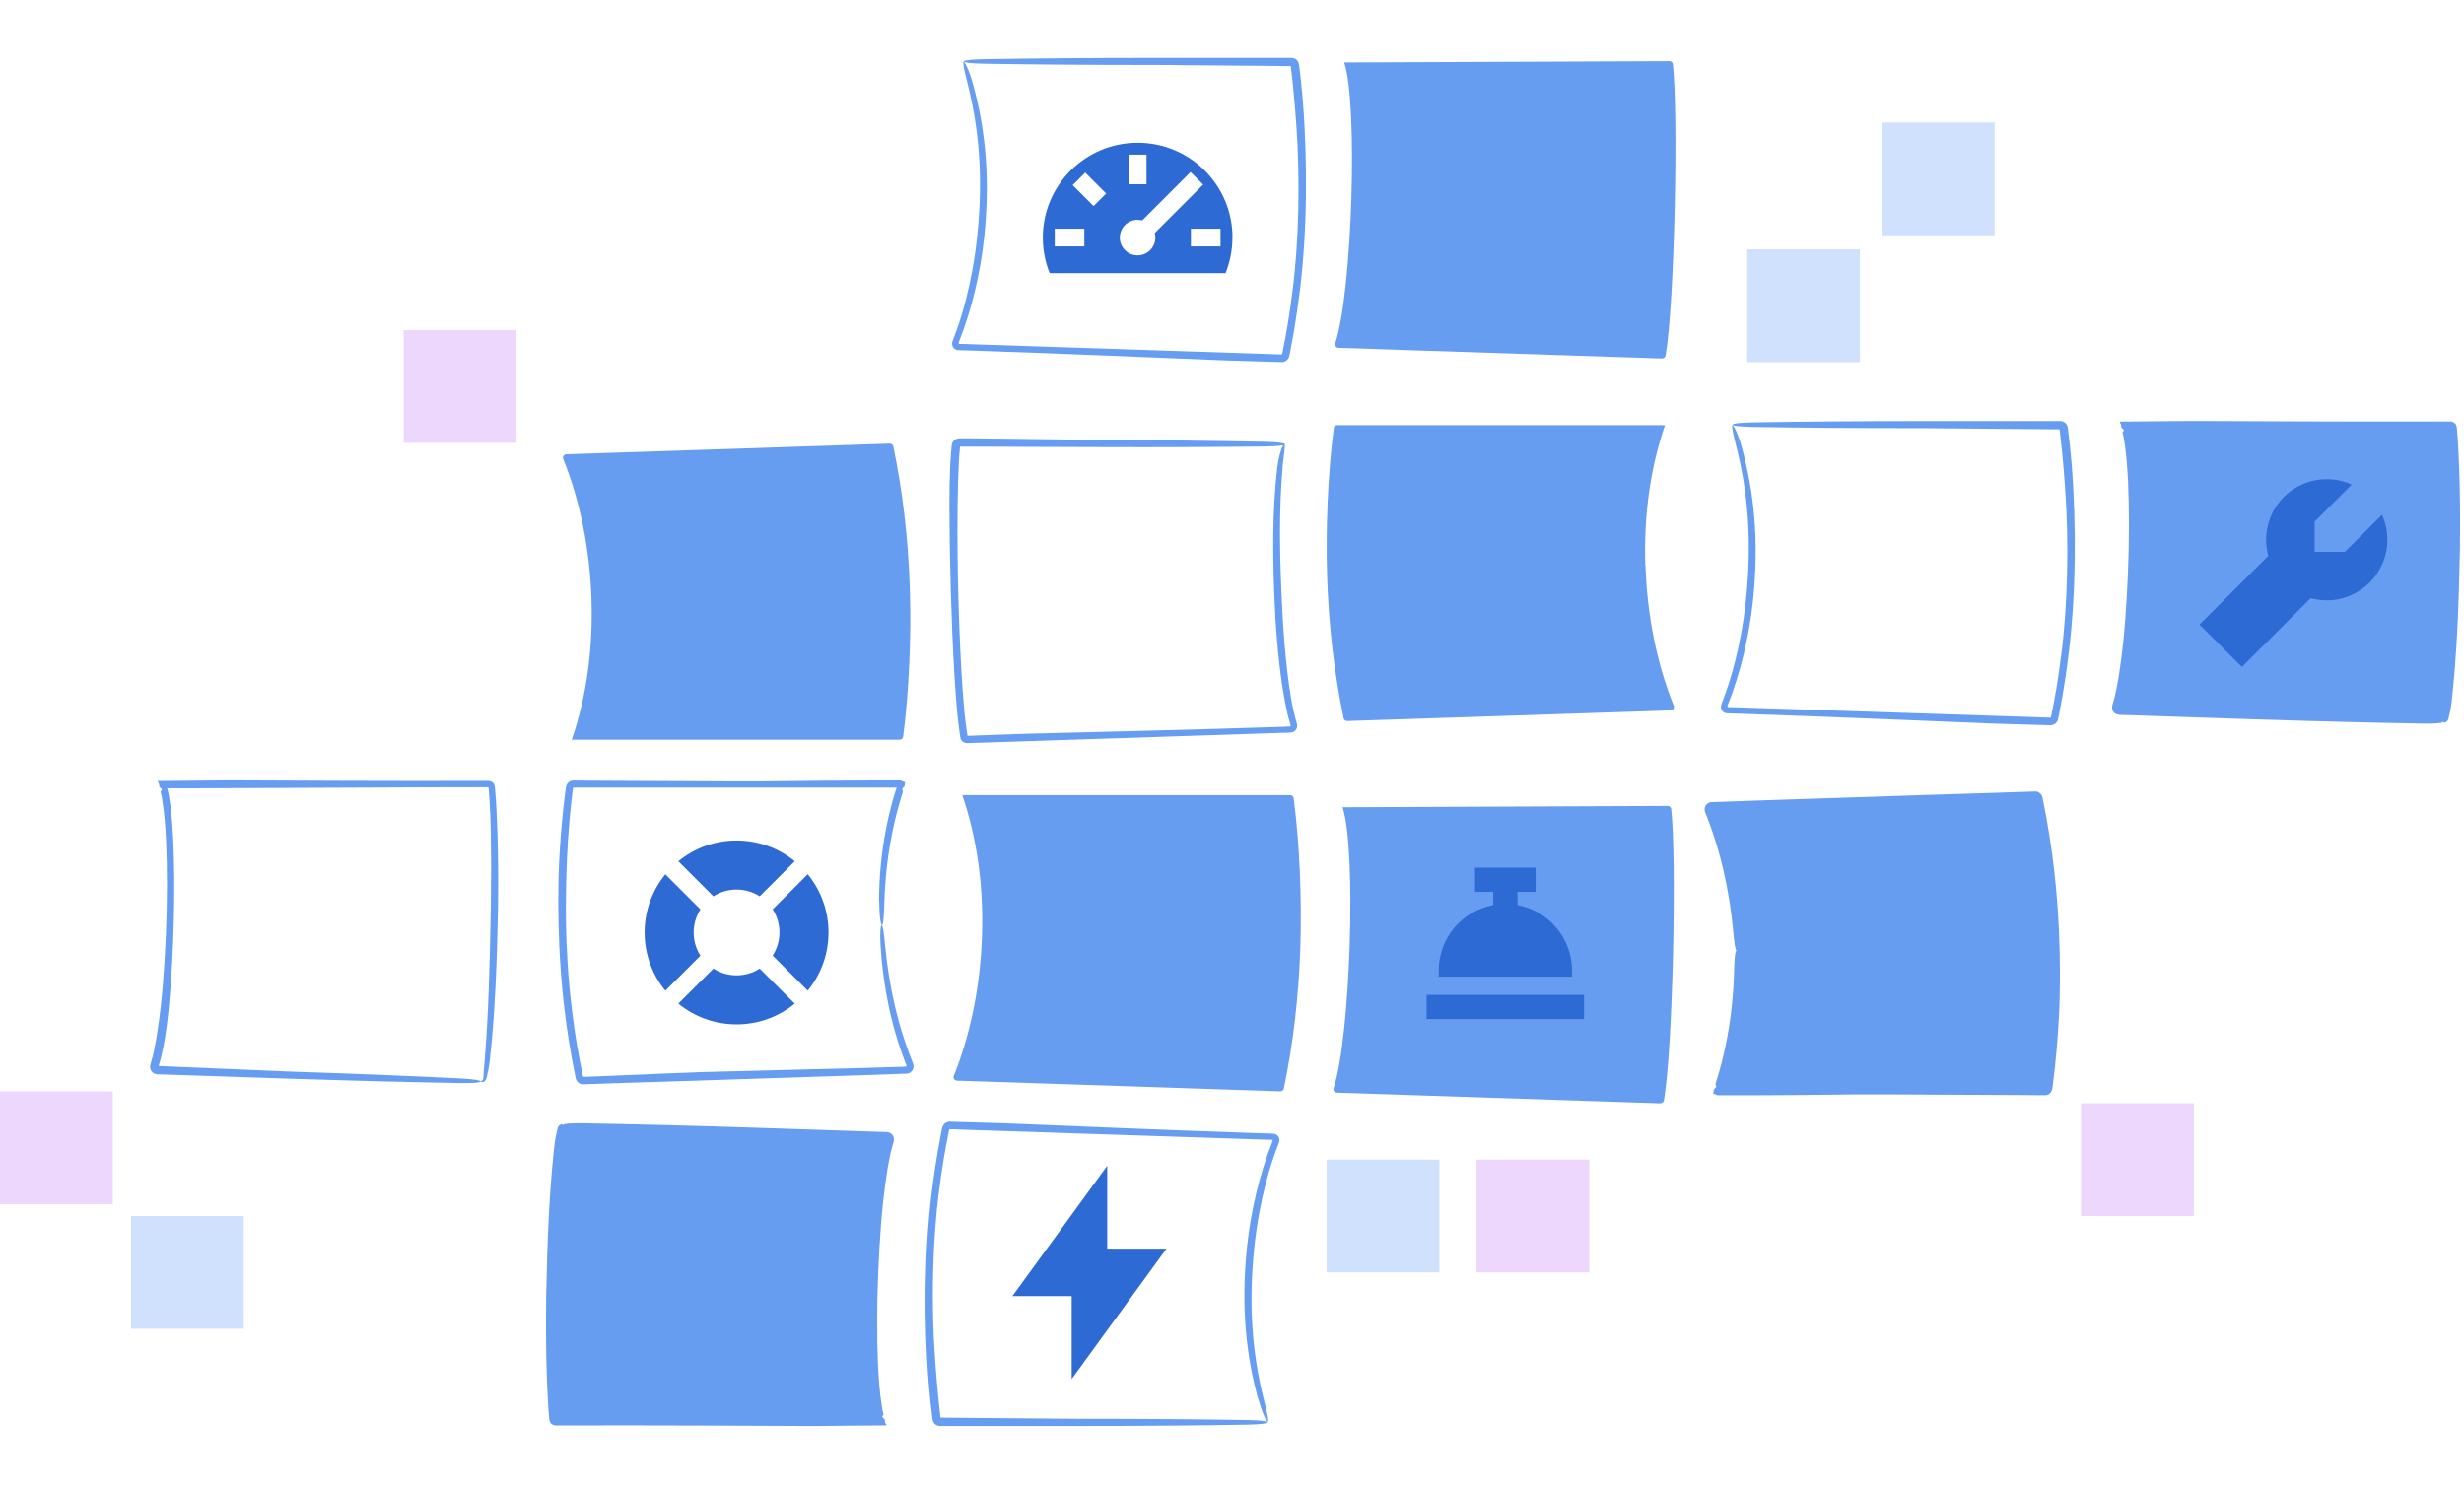
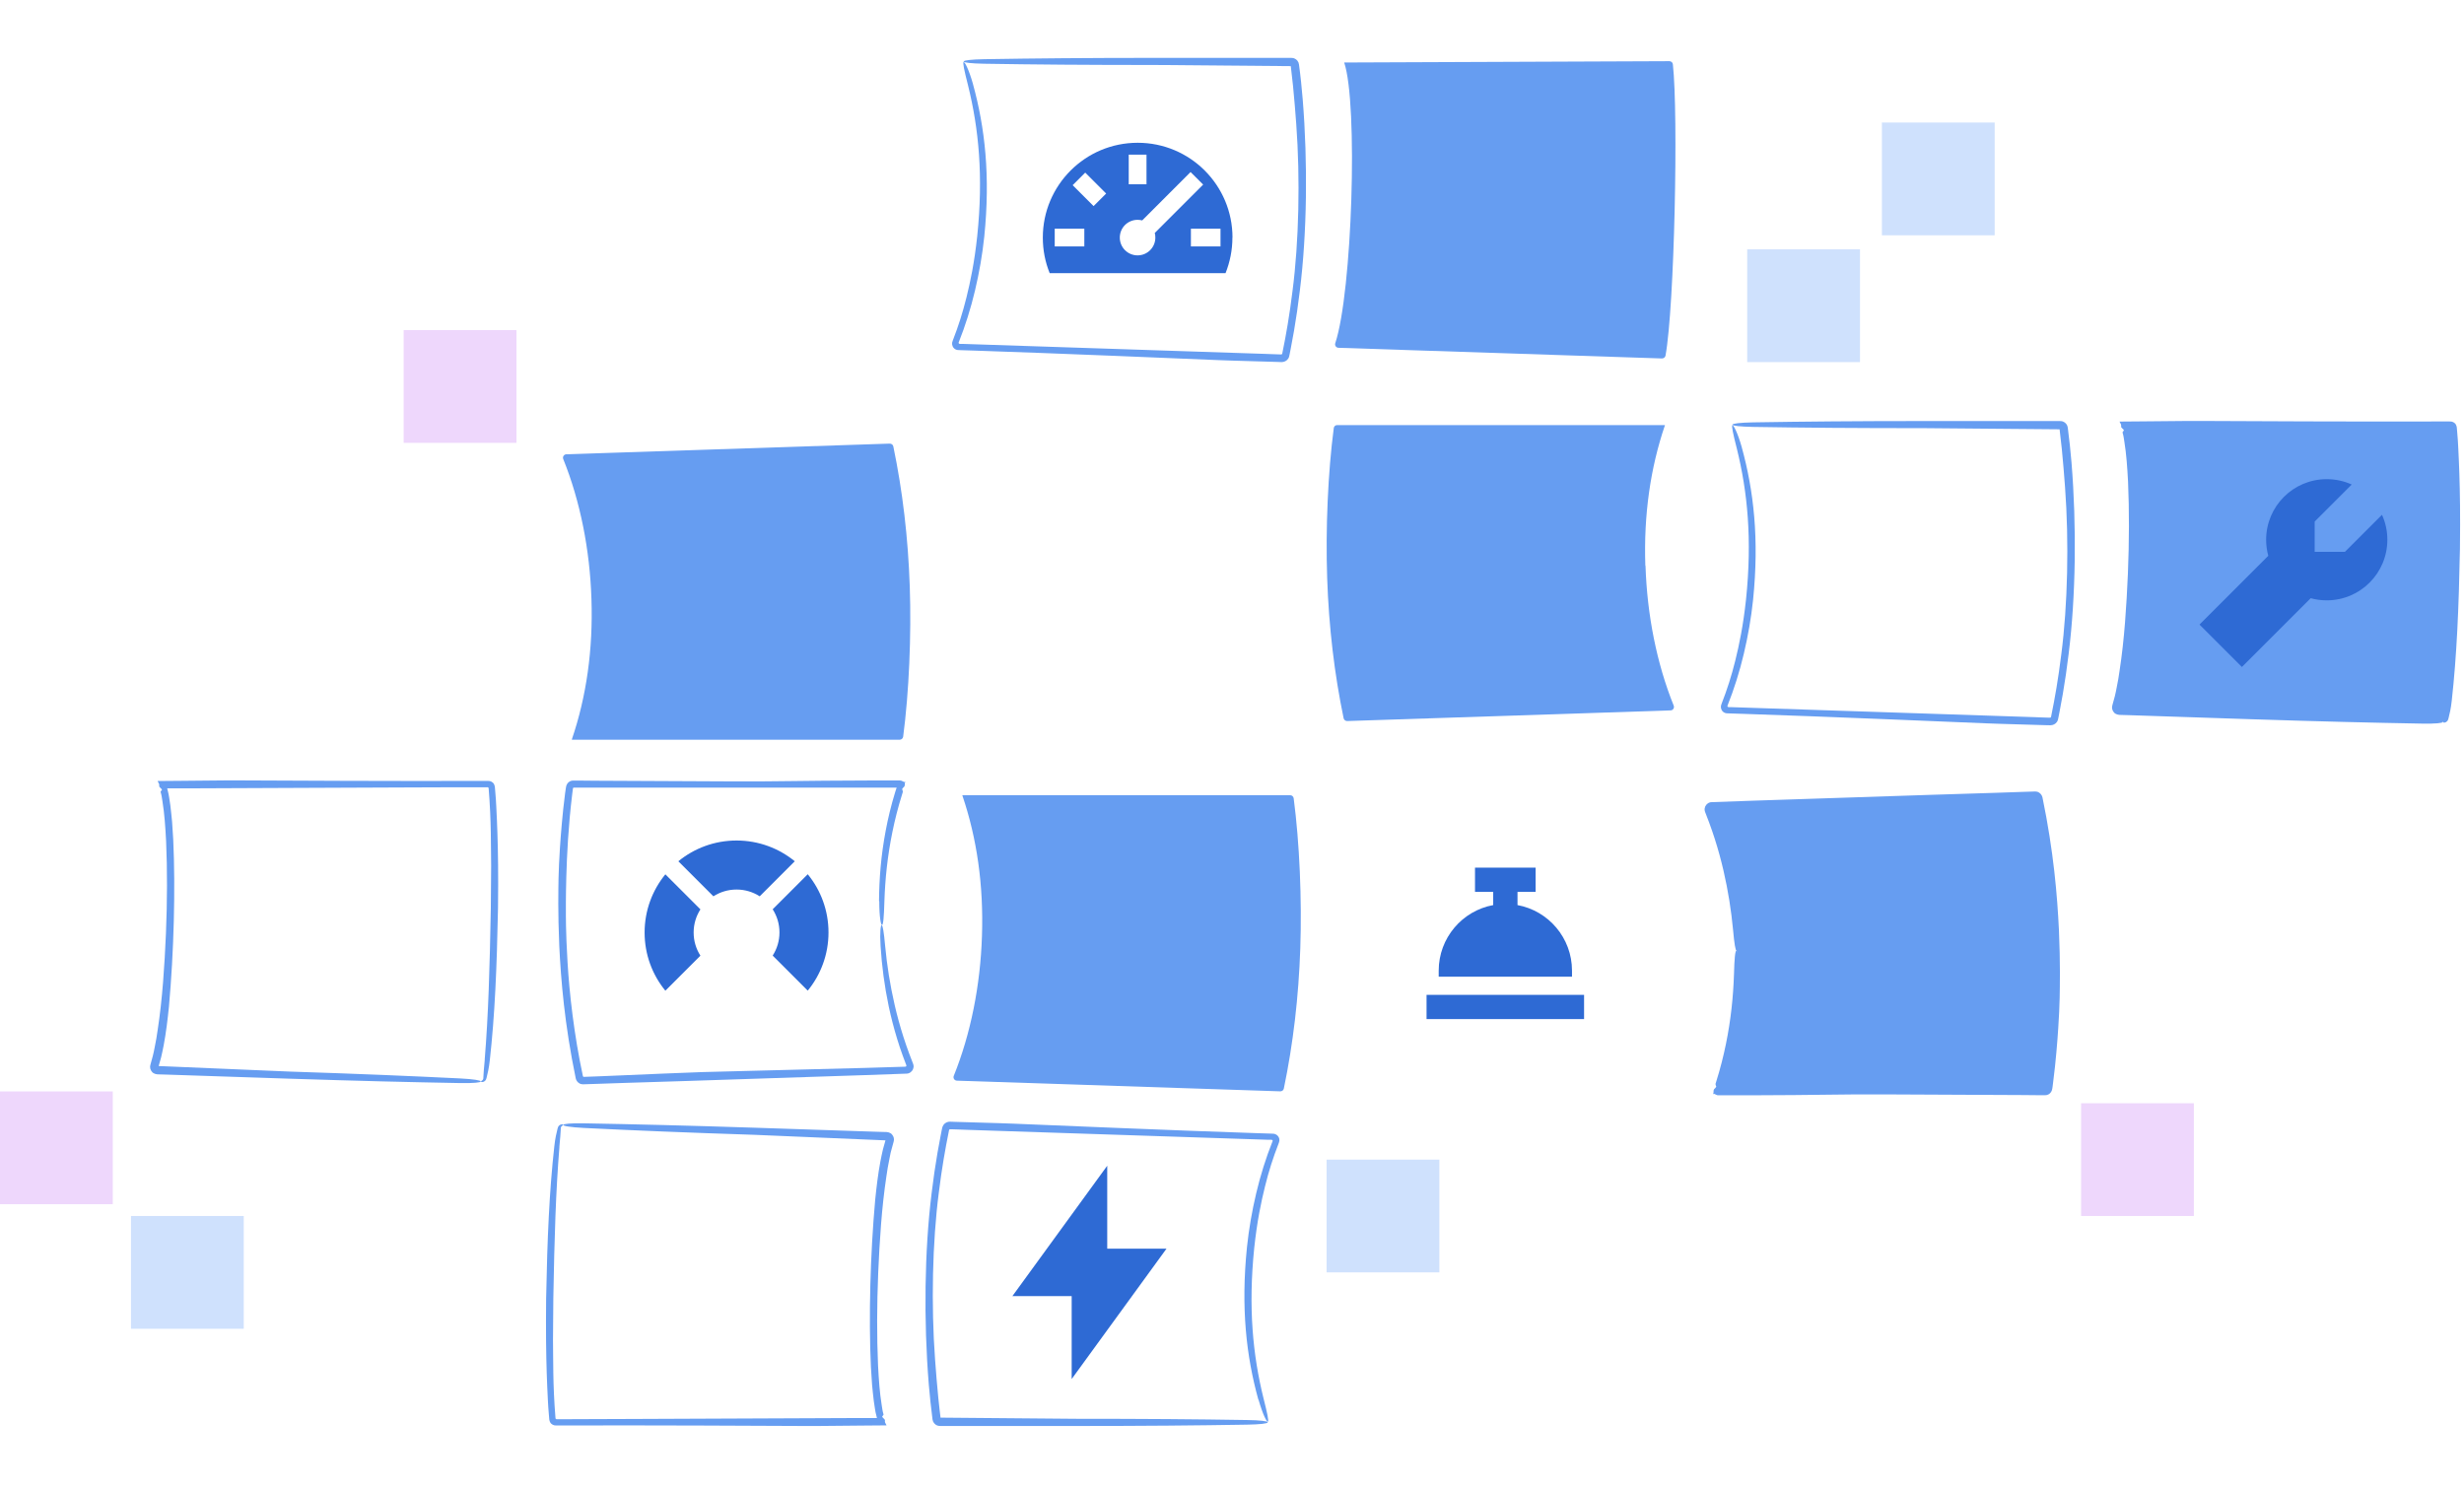
<svg xmlns="http://www.w3.org/2000/svg" width="298" height="180" viewBox="0 0 298 180" fill="none">
  <path d="M117.68 10.18C117.15 8.32 116.67 7.47 116.55 7.51C116.41 7.56 116.61 8.5 117.08 10.34C118.37 15.57 118.94 21.3 118.19 28.54C117.84 31.8 117.36 34.05 116.89 35.96C116.41 37.88 115.94 39.36 115.21 41.25C115.09 41.52 115.13 41.87 115.37 42.12C115.49 42.24 115.65 42.32 115.83 42.34C116.05 42.36 116.16 42.35 116.27 42.36C116.76 42.38 117.3 42.39 117.88 42.41C127.4 42.72 143.46 43.4 147.33 43.56L149.05 43.62C150.08 43.65 151.97 43.7 154.47 43.78C154.64 43.78 154.82 43.79 155 43.8C155.31 43.8 155.62 43.65 155.79 43.39C155.88 43.27 155.93 43.09 155.95 42.95L156 42.7C156.03 42.53 156.07 42.36 156.1 42.19C156.23 41.5 156.36 40.77 156.5 40.02C156.76 38.51 157 36.87 157.21 35.13C158.07 28.19 158.18 19.75 157.55 12C157.43 10.59 157.3 9.26 157.1 7.79C157.06 7.46 156.83 7.17 156.52 7.06C156.38 7 156.16 7 156.07 7H154.73H152.59H148.32H139.78C131.42 7 125.18 7.06 119.05 7.16C117.45 7.19 116.61 7.3 116.56 7.42L116.5 7.54H116.54L116.56 7.53L116.53 7.47C116.54 7.49 116.51 7.43 116.56 7.51C116.56 7.51 116.56 7.5 116.54 7.49V7.45C116.6 7.57 117.44 7.68 119.04 7.71C125.17 7.81 131.42 7.86 139.77 7.86C142.56 7.88 148.06 7.93 156.11 8C156.17 8.54 156.27 9.45 156.38 10.39C156.53 11.93 156.66 13.47 156.77 15C157.26 21.62 157.09 29.27 156.32 35.18C155.96 38.14 155.51 40.67 155.14 42.45C155.12 42.55 155.1 42.66 155.08 42.76C155.08 42.79 155.06 42.82 155.04 42.84C155.02 42.86 154.99 42.87 154.97 42.87C154.91 42.87 154.85 42.87 154.8 42.87C154.44 42.86 154.13 42.85 153.89 42.84C153.39 42.82 153.12 42.81 153.12 42.81C153.12 42.81 127.33 41.96 116.45 41.6H116.1C116.1 41.6 116.03 41.6 116 41.57C115.94 41.54 115.92 41.46 115.95 41.41C116.73 39.46 117.42 37.27 117.92 35.14C118.43 32.99 118.81 30.81 119.04 28.62C119.79 21.26 119.12 15.43 117.67 10.16L117.68 10.18Z" fill="#669DF1" />
  <path d="M210.66 54.12C210.13 52.26 209.65 51.41 209.53 51.45C209.39 51.5 209.59 52.44 210.06 54.28C211.35 59.51 211.92 65.24 211.17 72.48C210.82 75.74 210.34 77.99 209.87 79.9C209.39 81.82 208.92 83.3 208.19 85.19C208.07 85.46 208.11 85.81 208.35 86.06C208.47 86.18 208.63 86.26 208.81 86.28C209.03 86.3 209.14 86.29 209.25 86.3C209.74 86.32 210.28 86.33 210.86 86.35C220.38 86.66 236.44 87.34 240.31 87.5L242.03 87.56C243.06 87.59 244.95 87.64 247.45 87.72C247.62 87.72 247.8 87.73 247.98 87.73C248.29 87.73 248.6 87.58 248.77 87.32C248.86 87.2 248.91 87.02 248.93 86.88L248.98 86.63C249.01 86.46 249.05 86.29 249.08 86.12C249.21 85.43 249.34 84.7 249.48 83.95C249.74 82.44 249.98 80.8 250.19 79.06C251.05 72.12 251.16 63.68 250.53 55.93C250.41 54.52 250.27 53.19 250.08 51.72C250.04 51.39 249.81 51.1 249.5 50.99C249.36 50.93 249.14 50.93 249.05 50.93H248.78H247.71H245.57H241.3H232.76C224.4 50.93 218.16 50.99 212.03 51.09C210.43 51.12 209.59 51.23 209.54 51.35L209.48 51.47H209.52L209.54 51.46L209.51 51.4C209.52 51.42 209.49 51.36 209.54 51.44C209.54 51.44 209.54 51.43 209.52 51.42V51.38C209.58 51.5 210.42 51.61 212.02 51.64C218.15 51.74 224.4 51.79 232.75 51.79C235.54 51.81 241.04 51.86 249.09 51.93C249.15 52.47 249.25 53.38 249.36 54.32C249.51 55.86 249.64 57.4 249.75 58.93C250.24 65.55 250.07 73.2 249.3 79.12C248.94 82.08 248.49 84.61 248.12 86.39C248.1 86.5 248.08 86.6 248.06 86.7C248.06 86.73 248.04 86.76 248.02 86.78C248 86.8 247.97 86.81 247.95 86.81C247.89 86.81 247.83 86.81 247.78 86.81C247.42 86.8 247.11 86.79 246.87 86.78C246.37 86.76 246.1 86.75 246.1 86.75C246.1 86.75 220.31 85.9 209.43 85.54H209.08C209.08 85.54 209.01 85.53 208.98 85.51C208.92 85.48 208.9 85.4 208.93 85.35C209.71 83.4 210.4 81.21 210.9 79.08C211.41 76.93 211.79 74.75 212.02 72.56C212.77 65.2 212.1 59.37 210.65 54.1L210.66 54.12Z" fill="#669DF1" />
  <path d="M162.57 7.57C164.26 12.55 163.54 35.35 161.49 41.51C161.4 41.78 161.59 42.06 161.88 42.07L201 43.36C201.21 43.36 201.39 43.22 201.43 43.02C202.52 37.02 202.99 13.8 202.32 7.78C202.3 7.56 202.11 7.4 201.9 7.4L162.55 7.56H162.57V7.58V7.57Z" fill="#669DF1" />
-   <path d="M155.1 56.59C155.3 54.71 155.48 53.8 155.33 53.74C155.22 53.69 154.74 54.6 154.48 56.52C153.85 61.94 153.86 67.66 154.26 74.97C154.47 78.18 154.72 80.45 154.99 82.38C155.29 84.29 155.53 85.94 156.08 87.68C156.11 87.74 156.1 87.83 156.03 87.87C156 87.89 155.95 87.89 155.91 87.89C155.79 87.89 155.66 87.89 155.53 87.9C155 87.92 154.42 87.94 153.78 87.96C144.3 88.27 128.31 88.66 124.46 88.75L122.75 88.8C121.73 88.84 119.85 88.91 117.35 89C116.91 89.02 117.04 89.02 117.01 89C116.97 88.73 116.93 88.45 116.88 88.16C116.78 87.49 116.71 86.76 116.63 86.01C116.49 84.5 116.37 82.87 116.27 81.15C115.89 74.26 115.67 65.92 115.87 58.24C115.91 56.85 115.97 55.38 116.1 54.08C116.1 54.06 116.11 54.04 116.13 54.03C116.15 54.03 116.13 54.03 116.17 54.03H116.43H117.49H119.6L123.83 54.05L132.29 54.08C140.61 54.11 146.82 54.08 152.92 54.01C154.51 53.99 155.35 53.88 155.4 53.76L155.38 53.64L155.36 53.66L155.33 53.72C155.33 53.72 155.31 53.76 155.36 53.67C155.36 53.67 155.37 53.67 155.38 53.67V53.71C155.33 53.59 154.49 53.47 152.91 53.44C146.81 53.32 140.6 53.24 132.28 53.2C130.84 53.18 128.69 53.15 125.87 53.12C124.46 53.1 122.88 53.08 121.13 53.06C120.25 53.05 119.34 53.04 118.38 53.03C117.9 53.03 117.41 53.03 116.91 53.02C116.66 53.02 116.4 53.02 116.15 53.02C115.64 52.97 115.15 53.35 115.1 53.86C115.03 54.55 114.95 55.46 114.91 56.5C114.84 58.06 114.82 59.61 114.82 61.15C114.84 67.79 115.06 75.41 115.41 81.37C115.59 84.35 115.79 86.91 116.07 88.74C116.09 88.85 116.1 88.97 116.12 89.07C116.13 89.19 116.17 89.41 116.27 89.54C116.46 89.83 116.84 89.93 117.1 89.89C117.46 89.88 117.76 89.87 118.01 89.86C118.51 89.84 118.78 89.84 118.78 89.84C118.78 89.84 144.44 89 155.27 88.64H155.69C155.82 88.62 155.95 88.64 156.23 88.59C156.71 88.51 157.01 87.97 156.84 87.51C156.22 85.43 155.95 83.37 155.69 81.24C155.44 79.13 155.27 77.01 155.14 74.88C154.74 67.61 154.65 61.91 155.12 56.55L155.1 56.59Z" fill="#669DF1" />
  <path d="M69.16 89.44C70.91 84.3 71.74 78.61 71.53 72.45C71.34 66.5 70.17 60.61 68.12 55.53C68.01 55.26 68.2 54.96 68.5 54.95L107.61 53.66C107.82 53.66 108 53.8 108.04 54C109.16 59.38 109.83 65.05 110.03 70.97C110.23 76.89 109.94 83.71 109.23 89.11C109.2 89.32 109.02 89.48 108.81 89.48H69.16L69.18 89.46L69.16 89.44Z" fill="#669DF1" />
  <path d="M198.99 68.43C198.78 62.27 199.61 56.58 201.36 51.44L201.38 51.42H161.73C161.52 51.41 161.34 51.56 161.31 51.77C160.6 57.17 160.31 63.99 160.51 69.91C160.71 75.84 161.38 81.5 162.5 86.88C162.54 87.08 162.72 87.22 162.93 87.22L202.04 85.93C202.34 85.93 202.53 85.62 202.42 85.35C200.37 80.27 199.2 74.37 199.01 68.43H198.99Z" fill="#669DF1" />
  <path d="M106.34 109.02C106.34 110.95 106.54 111.9 106.67 111.9C106.82 111.9 106.91 110.94 106.96 109.03C107.05 106.33 107.33 103.57 107.93 100.63C108.23 99.16 108.61 97.65 109.1 96.09L109.19 95.8C109.19 95.8 109.19 95.68 109.15 95.58L109.1 95.44C109.1 95.44 109.19 95.35 109.21 95.3C109.48 95.1 109.42 94.95 109.43 94.79C109.43 94.72 109.46 94.63 109.48 94.55C109.48 94.52 109.41 94.57 109.38 94.6L109.33 94.58L109.24 94.54C109.1 94.5 109.04 94.4 108.83 94.41H108.23H107.58C106.71 94.41 105.82 94.41 104.9 94.41C96.58 94.43 94.51 94.54 88.87 94.52C84.11 94.5 77.71 94.47 72.01 94.44C71.3 94.44 70.6 94.43 69.91 94.42H69.37C69.06 94.4 68.76 94.55 68.6 94.81C68.52 94.93 68.47 95.08 68.45 95.23L68.41 95.5L68.34 95.99C68.17 97.29 68.05 98.5 67.95 99.6C67.75 101.8 67.66 103.54 67.61 104.51L67.55 106.24C67.53 107.56 67.46 110.33 67.64 114.42C67.84 118.52 68.27 123.87 69.63 130.44C69.68 130.67 69.83 130.91 70.08 131.05C70.33 131.21 70.72 131.15 70.83 131.15C71.2 131.14 71.61 131.12 72.07 131.11C72.99 131.08 74.09 131.04 75.29 131C77.7 130.92 80.54 130.83 83.3 130.75C94.24 130.39 101.01 130.16 104.55 130.05C106.44 129.98 108.23 129.92 109.63 129.87C109.98 129.87 110.29 129.64 110.42 129.34C110.48 129.19 110.51 129.02 110.48 128.86C110.46 128.71 110.35 128.49 110.34 128.44C110.21 128.1 110.07 127.76 109.95 127.42C109.7 126.74 109.47 126.08 109.26 125.42C108.84 124.11 108.5 122.84 108.21 121.6C107.64 119.12 107.27 116.76 107.05 114.41C106.9 112.74 106.76 111.91 106.63 111.91C106.51 111.91 106.39 112.76 106.5 114.45C106.65 116.84 106.96 119.23 107.49 121.76C107.76 123.02 108.09 124.32 108.5 125.66C108.7 126.33 108.93 127.01 109.18 127.7C109.3 128.05 109.44 128.39 109.57 128.74C109.68 128.94 109.6 129.03 109.48 129.03C108.12 129.07 106.38 129.13 104.53 129.18C101.28 129.26 94.52 129.44 84.97 129.68C83.42 129.74 81.86 129.8 80.32 129.86C78.65 129.93 76.91 130.01 75.16 130.08C74.28 130.12 73.4 130.15 72.52 130.19L71.2 130.24L70.6 130.26C70.6 130.26 70.51 130.23 70.5 130.18C69.42 125.16 68.86 120.1 68.64 116.41C68.41 112.7 68.44 110.28 68.44 110.28C68.44 110.28 68.42 108.67 68.49 106.09C68.56 103.51 68.73 99.96 69.2 96.1L69.29 95.39C69.29 95.32 69.35 95.26 69.42 95.27C69.9 95.27 70.39 95.27 70.88 95.27C71.89 95.27 72.91 95.27 73.93 95.27C75.97 95.27 78.02 95.27 80 95.27C83.95 95.27 87.6 95.27 90.33 95.27C98.53 95.27 102.48 95.27 104.9 95.27C105.82 95.27 106.71 95.27 107.58 95.27C107.86 95.27 108.14 95.27 108.41 95.27C108.48 95.25 108.4 95.36 108.4 95.4L108.26 95.83C107.77 97.43 107.4 98.97 107.12 100.47C106.55 103.47 106.33 106.28 106.31 109.01L106.34 109.02Z" fill="#669DF1" />
-   <path d="M68.11 136.12C67.9 136.12 67.72 136.26 67.68 136.46C66.59 142.46 66.12 165.68 66.79 171.7C66.81 171.92 67 172.08 67.21 172.08L106.56 171.92H106.54V171.9C104.85 166.92 105.57 144.12 107.62 137.96C107.71 137.69 107.52 137.41 107.23 137.4L68.11 136.11V136.12Z" fill="#669DF1" />
  <path d="M67.65 138.73C67.73 137.78 67.81 137.08 67.82 136.6C67.78 136.17 68.13 136.15 68.11 136.07C68.11 136.04 68.04 135.98 67.88 136.01C67.8 136.02 67.7 136.07 67.61 136.16C67.51 136.24 67.45 136.44 67.43 136.53C67.31 137 67.14 137.71 67.04 138.66C66.44 144.07 66.19 149.75 66.05 157.07C66.01 161.22 66.05 163.81 66.12 166.06C66.16 167.19 66.2 168.23 66.26 169.35C66.29 169.91 66.32 170.48 66.38 171.1C66.39 171.25 66.41 171.41 66.42 171.57C66.42 171.75 66.49 172.08 66.69 172.23C66.79 172.32 66.91 172.38 67.04 172.41C67.16 172.44 67.34 172.42 67.4 172.43C67.57 172.43 67.74 172.43 67.92 172.43C77.4 172.39 93.4 172.47 97.25 172.49H98.96C99.98 172.48 101.87 172.46 104.36 172.44C105.13 172.44 105.94 172.43 106.8 172.42H107.05C107.14 172.41 107.24 172.44 107.21 172.39L107.05 172.08C107.01 171.98 107.03 171.93 107.02 171.85C107.11 171.71 106.74 171.52 106.69 171.36C106.74 171.28 106.83 171.18 106.86 171.12L106.83 171C106.73 170.68 106.69 170.3 106.63 169.94C106.39 168.48 106.28 166.84 106.19 165.13C106.04 161.69 106.05 157.89 106.21 153.99C106.38 150.1 106.63 146.09 107.2 142.31C107.3 141.61 107.41 140.91 107.56 140.22C107.64 139.88 107.68 139.52 107.78 139.19L108.07 138.13C108.18 137.82 108.1 137.48 107.89 137.24C107.7 136.99 107.31 136.91 107.06 136.93L106.01 136.9L103.9 136.83L99.69 136.69L91.26 136.41C82.95 136.14 76.74 135.99 70.64 135.88C67.29 135.82 67.27 136.27 70.62 136.44C76.71 136.74 82.92 137 91.24 137.27C93.95 137.38 99.28 137.61 107.09 137.94C107.01 138.22 106.91 138.59 106.79 139.01C106.67 139.46 106.59 139.96 106.48 140.47C106.19 142.01 106.01 143.56 105.85 145.1C105.25 151.73 105.05 159.37 105.33 165.35C105.38 166.1 105.42 166.82 105.47 167.51C105.54 168.2 105.6 168.86 105.68 169.48C105.79 170.11 105.83 170.69 105.99 171.24C106.01 171.34 106.04 171.44 106.06 171.53C106.01 171.53 105.93 171.53 105.87 171.53C104.05 171.53 102.98 171.53 102.98 171.53C102.98 171.53 96.56 171.56 88.79 171.59C84.9 171.61 80.68 171.62 76.75 171.64C74.78 171.64 72.89 171.66 71.15 171.66C70.28 171.66 69.45 171.66 68.67 171.67C68.28 171.67 67.9 171.67 67.53 171.67C67.29 171.67 67.28 171.68 67.24 171.65C67.2 171.62 67.18 171.59 67.18 171.51C66.85 167.49 66.92 164.45 66.88 162.15C66.9 159.85 66.91 158.27 66.92 157.06C67.05 149.76 67.22 144.08 67.66 138.71L67.65 138.73Z" fill="#669DF1" />
  <path d="M152.21 169.31C152.73 171.14 153.2 172 153.33 171.97V171.99C153.33 171.99 153.33 172 153.34 171.99V171.96C153.47 171.89 153.27 170.95 152.81 169.14C151.52 163.91 150.95 158.18 151.69 150.94C152.04 147.68 152.52 145.42 152.99 143.52C153.47 141.59 153.94 140.12 154.67 138.23C154.79 137.96 154.75 137.61 154.51 137.37C154.39 137.25 154.23 137.17 154.05 137.14C153.83 137.12 153.72 137.13 153.61 137.12C153.13 137.1 152.59 137.09 152.01 137.07C142.49 136.76 126.43 136.08 122.56 135.92L120.84 135.86C119.81 135.83 117.92 135.78 115.42 135.7C115.25 135.7 115.08 135.69 114.9 135.68C114.59 135.67 114.28 135.82 114.1 136.08C114.01 136.21 113.96 136.36 113.93 136.52L113.88 136.77C113.85 136.94 113.81 137.11 113.78 137.28C113.65 137.97 113.52 138.7 113.38 139.45C113.12 140.96 112.88 142.6 112.67 144.34C111.81 151.28 111.7 159.71 112.33 167.47C112.45 168.89 112.59 170.21 112.78 171.7C112.82 172.03 113.05 172.32 113.36 172.43C113.5 172.49 113.72 172.49 113.81 172.49H115.14H117.27H121.54H130.08C138.44 172.49 144.68 172.43 150.81 172.33C152.44 172.3 153.28 172.19 153.31 172.06L153.34 171.95H153.32C153.32 171.95 153.29 171.96 153.32 171.98V172.03C153.28 171.91 152.43 171.79 150.81 171.77C144.68 171.67 138.43 171.62 130.08 171.62C127.29 171.6 121.8 171.55 113.75 171.48C113.7 171.03 113.57 170.02 113.48 169.08C113.33 167.54 113.2 166 113.09 164.46C112.6 157.84 112.77 150.19 113.54 144.28C113.9 141.32 114.36 138.79 114.72 137.01C114.74 136.91 114.76 136.81 114.78 136.71C114.78 136.68 114.8 136.65 114.82 136.63C114.84 136.61 114.87 136.6 114.89 136.6C114.95 136.6 115.01 136.6 115.07 136.6C115.43 136.61 115.73 136.62 115.98 136.63C116.48 136.65 116.75 136.66 116.75 136.66C116.75 136.66 142.54 137.51 153.42 137.87H153.77C153.77 137.87 153.83 137.87 153.86 137.9C153.92 137.93 153.94 138.01 153.9 138.06C153.12 140.01 152.43 142.2 151.93 144.33C151.42 146.48 151.04 148.66 150.81 150.86C150.06 158.22 150.73 164.05 152.19 169.32L152.21 169.31Z" fill="#669DF1" />
  <path d="M210.04 115C210.25 121.16 209.42 126.85 207.67 131.99L207.65 132.01H247.3C247.51 132.02 247.69 131.87 247.72 131.66C248.43 126.26 248.72 119.44 248.52 113.52C248.32 107.59 247.65 101.93 246.53 96.55C246.49 96.35 246.31 96.21 246.1 96.21L206.99 97.5C206.69 97.5 206.5 97.81 206.61 98.08C208.66 103.16 209.83 109.06 210.02 115H210.04Z" fill="#669DF1" />
  <path d="M210.33 117.88C210.33 115.95 210.13 114.99 210 115C209.85 115 209.76 115.96 209.71 117.87C209.62 120.57 209.34 123.33 208.74 126.27C208.44 127.74 208.06 129.25 207.57 130.81L207.48 131.1C207.48 131.1 207.48 131.22 207.52 131.32L207.57 131.46C207.57 131.46 207.48 131.55 207.46 131.6C207.19 131.8 207.25 131.95 207.24 132.11C207.24 132.18 207.2 132.27 207.19 132.35C207.19 132.38 207.26 132.33 207.29 132.3L207.33 132.32L207.42 132.36C207.56 132.4 207.62 132.5 207.83 132.49H208.43H209.08C209.95 132.49 210.84 132.49 211.76 132.49C220.08 132.47 222.15 132.36 227.79 132.38C232.55 132.4 238.95 132.43 244.65 132.46C245.36 132.46 246.06 132.47 246.75 132.48H247.29C247.6 132.5 247.9 132.35 248.06 132.09C248.14 131.97 248.19 131.82 248.21 131.67L248.25 131.4L248.31 130.91C248.48 129.61 248.6 128.4 248.7 127.3C248.9 125.1 248.99 123.36 249.04 122.39L249.1 120.66C249.12 119.34 249.19 116.57 249.01 112.48C248.81 108.38 248.38 103.03 247.02 96.46C246.97 96.23 246.82 95.99 246.57 95.85C246.32 95.69 245.93 95.75 245.82 95.75C245.45 95.76 245.04 95.78 244.58 95.79C243.66 95.82 242.56 95.86 241.36 95.9C238.95 95.98 236.11 96.07 233.35 96.15C222.41 96.51 215.64 96.74 212.1 96.85C210.21 96.92 208.42 96.98 207.02 97.03C206.67 97.03 206.36 97.26 206.23 97.56C206.17 97.71 206.14 97.88 206.17 98.04C206.19 98.19 206.3 98.41 206.31 98.46C206.44 98.8 206.58 99.14 206.7 99.48C206.95 100.16 207.18 100.82 207.39 101.48C207.81 102.79 208.15 104.06 208.44 105.3C209.01 107.78 209.38 110.14 209.6 112.49C209.75 114.16 209.89 114.99 210.02 114.99C210.14 114.99 210.26 114.14 210.15 112.45C210 110.06 209.69 107.67 209.16 105.14C208.89 103.88 208.56 102.58 208.15 101.24C207.95 100.57 207.72 99.89 207.47 99.2C207.35 98.85 207.21 98.51 207.08 98.16C206.97 97.96 207.05 97.87 207.17 97.87C208.53 97.83 210.27 97.77 212.12 97.72C215.37 97.64 222.13 97.46 231.68 97.22C233.23 97.16 234.79 97.1 236.33 97.04C238 96.97 239.74 96.89 241.49 96.82C242.37 96.78 243.25 96.75 244.13 96.71L245.45 96.66L246.05 96.64C246.05 96.64 246.14 96.67 246.15 96.72C247.23 101.74 247.79 106.79 248.01 110.49C248.23 114.2 248.21 116.62 248.21 116.62C248.21 116.62 248.23 118.23 248.16 120.81C248.09 123.39 247.92 126.94 247.45 130.8L247.36 131.51C247.36 131.58 247.3 131.64 247.23 131.63C246.75 131.63 246.26 131.63 245.77 131.63C244.76 131.63 243.74 131.63 242.72 131.63C240.68 131.63 238.63 131.63 236.65 131.63C232.7 131.63 229.05 131.63 226.32 131.63C218.12 131.63 214.17 131.63 211.75 131.63C210.83 131.63 209.94 131.63 209.07 131.63C208.79 131.63 208.51 131.63 208.24 131.63C208.17 131.65 208.25 131.54 208.25 131.5L208.39 131.07C208.88 129.47 209.25 127.93 209.53 126.43C210.1 123.43 210.32 120.62 210.34 117.89L210.33 117.88Z" fill="#669DF1" />
-   <path d="M200.8 133.45C201.01 133.45 201.19 133.31 201.23 133.11C202.32 127.11 202.79 103.89 202.12 97.87C202.1 97.65 201.91 97.49 201.7 97.49L162.35 97.65H162.37V97.67C164.06 102.65 163.34 125.45 161.29 131.61C161.2 131.88 161.39 132.16 161.68 132.17L200.8 133.46V133.45Z" fill="#669DF1" />
  <path d="M58.63 128.16C58.55 129.11 58.47 129.81 58.46 130.29C58.5 130.72 58.15 130.74 58.17 130.82C58.17 130.85 58.24 130.91 58.4 130.88C58.48 130.87 58.58 130.82 58.67 130.73C58.77 130.65 58.83 130.45 58.85 130.36C58.97 129.89 59.14 129.18 59.24 128.23C59.84 122.82 60.09 117.14 60.23 109.82C60.28 105.67 60.23 103.08 60.16 100.83C60.12 99.7 60.08 98.66 60.02 97.54C59.99 96.98 59.96 96.41 59.9 95.79C59.89 95.64 59.87 95.48 59.86 95.32C59.86 95.14 59.79 94.81 59.59 94.66C59.49 94.57 59.37 94.51 59.24 94.48C59.12 94.45 58.94 94.47 58.88 94.46C58.71 94.46 58.54 94.46 58.36 94.46C48.88 94.5 32.88 94.42 29.03 94.4H27.32C26.3 94.41 24.41 94.43 21.92 94.45C21.15 94.45 20.34 94.46 19.48 94.47H19.23C19.14 94.48 19.04 94.45 19.07 94.5L19.23 94.81C19.27 94.91 19.25 94.96 19.26 95.04C19.17 95.18 19.54 95.37 19.59 95.53C19.54 95.61 19.45 95.71 19.42 95.77L19.45 95.89C19.55 96.21 19.59 96.59 19.65 96.95C19.89 98.41 20 100.05 20.09 101.76C20.24 105.2 20.23 109 20.07 112.9C19.9 116.79 19.65 120.8 19.07 124.58C18.97 125.28 18.86 125.98 18.71 126.67C18.63 127.01 18.59 127.37 18.49 127.7L18.2 128.76C18.09 129.07 18.17 129.42 18.38 129.65C18.57 129.9 18.96 129.97 19.21 129.96L20.26 129.99L22.37 130.06L26.58 130.2L35.01 130.48C43.32 130.75 49.53 130.9 55.63 131.01C58.98 131.07 59 130.62 55.65 130.45C49.56 130.15 43.35 129.89 35.04 129.62C32.33 129.51 27 129.28 19.19 128.95C19.27 128.67 19.37 128.3 19.49 127.88C19.61 127.43 19.69 126.93 19.8 126.42C20.09 124.88 20.27 123.33 20.43 121.79C21.03 115.16 21.23 107.52 20.95 101.54C20.9 100.79 20.86 100.07 20.81 99.38C20.74 98.69 20.68 98.03 20.6 97.41C20.49 96.78 20.45 96.2 20.29 95.65C20.26 95.55 20.24 95.45 20.22 95.36C20.26 95.36 20.35 95.36 20.41 95.36C22.23 95.36 23.3 95.36 23.3 95.36C23.3 95.36 29.72 95.33 37.49 95.3C41.38 95.28 45.6 95.27 49.53 95.25C51.5 95.25 53.39 95.23 55.13 95.23C56 95.23 56.83 95.23 57.61 95.23C58 95.23 58.38 95.23 58.75 95.23C58.99 95.23 59 95.22 59.04 95.25C59.08 95.28 59.1 95.31 59.1 95.39C59.43 99.41 59.36 102.45 59.4 104.75C59.38 107.05 59.37 108.63 59.36 109.84C59.23 117.14 59.06 122.82 58.62 128.19L58.63 128.16Z" fill="#669DF1" />
  <path d="M295.45 87.3C295.66 87.3 295.84 87.16 295.88 86.96C296.97 80.96 297.44 57.74 296.77 51.72C296.75 51.5 296.56 51.34 296.35 51.34L257 51.5H257.02V51.52C258.71 56.5 257.99 79.3 255.94 85.46C255.85 85.73 256.04 86.01 256.33 86.02L295.45 87.31V87.3Z" fill="#669DF1" />
  <path d="M295.91 84.68C295.83 85.63 295.75 86.33 295.74 86.81C295.78 87.24 295.43 87.26 295.45 87.34C295.45 87.37 295.52 87.43 295.68 87.4C295.76 87.39 295.86 87.34 295.95 87.25C296.05 87.17 296.11 86.97 296.13 86.88C296.25 86.41 296.42 85.7 296.52 84.75C297.12 79.34 297.37 73.66 297.51 66.34C297.56 62.19 297.51 59.6 297.44 57.35C297.4 56.22 297.36 55.18 297.3 54.06C297.27 53.5 297.24 52.93 297.18 52.31C297.17 52.16 297.15 52 297.14 51.84C297.14 51.66 297.07 51.33 296.87 51.18C296.77 51.09 296.65 51.03 296.52 51C296.4 50.97 296.22 50.99 296.16 50.98C295.99 50.98 295.82 50.98 295.64 50.98C286.16 51.02 270.16 50.94 266.31 50.92H264.6C263.58 50.93 261.69 50.95 259.2 50.97C258.43 50.97 257.62 50.98 256.76 50.99H256.51C256.42 51 256.32 50.97 256.35 51.02L256.51 51.33C256.55 51.43 256.53 51.48 256.54 51.56C256.45 51.7 256.82 51.89 256.87 52.05C256.82 52.13 256.73 52.23 256.7 52.29L256.73 52.41C256.83 52.73 256.87 53.11 256.93 53.47C257.17 54.93 257.28 56.57 257.37 58.28C257.52 61.72 257.51 65.52 257.35 69.42C257.18 73.31 256.93 77.32 256.35 81.1C256.25 81.8 256.14 82.5 255.99 83.19C255.91 83.53 255.87 83.89 255.77 84.22L255.48 85.28C255.37 85.59 255.45 85.94 255.66 86.17C255.85 86.42 256.24 86.49 256.49 86.48L257.54 86.51L259.65 86.58L263.86 86.72L272.29 87C280.6 87.27 286.81 87.42 292.91 87.53C296.26 87.59 296.28 87.14 292.93 86.97C286.84 86.67 280.63 86.41 272.32 86.14C269.61 86.03 264.28 85.8 256.47 85.47C256.55 85.19 256.65 84.82 256.77 84.4C256.89 83.95 256.97 83.45 257.08 82.94C257.37 81.4 257.55 79.85 257.71 78.31C258.31 71.68 258.51 64.04 258.23 58.06C258.18 57.31 258.14 56.59 258.09 55.9C258.02 55.21 257.96 54.55 257.88 53.93C257.77 53.3 257.73 52.72 257.57 52.17C257.54 52.07 257.52 51.97 257.5 51.88C257.54 51.88 257.63 51.88 257.69 51.88C259.51 51.88 260.58 51.88 260.58 51.88C260.58 51.88 267 51.85 274.77 51.82C278.66 51.8 282.88 51.79 286.81 51.77C288.78 51.77 290.67 51.75 292.41 51.75C293.28 51.75 294.11 51.75 294.89 51.75C295.28 51.75 295.66 51.75 296.03 51.75C296.27 51.75 296.28 51.74 296.32 51.77C296.36 51.8 296.38 51.83 296.38 51.91C296.71 55.93 296.64 58.97 296.68 61.27C296.66 63.57 296.65 65.15 296.64 66.36C296.51 73.66 296.34 79.34 295.9 84.71L295.91 84.68Z" fill="#669DF1" />
  <path d="M116.39 96.22C118.14 101.37 118.97 107.06 118.76 113.22C118.57 119.17 117.4 125.06 115.35 130.14C115.24 130.41 115.43 130.71 115.73 130.72L154.84 132.01C155.05 132.01 155.23 131.88 155.27 131.67C156.39 126.29 157.06 120.62 157.26 114.7C157.46 108.78 157.17 101.96 156.46 96.56C156.43 96.35 156.25 96.19 156.04 96.19H116.39L116.41 96.21L116.39 96.22Z" fill="#669DF1" />
  <path d="M62.46 39.93H48.82V53.57H62.46V39.93Z" fill="#EED7FC" />
  <path d="M224.95 30.16H211.31V43.8H224.95V30.16Z" fill="#CFE1FD" />
  <path d="M265.33 133.45H251.69V147.09H265.33V133.45Z" fill="#EED7FC" />
  <path d="M241.24 14.82H227.6V28.46H241.24V14.82Z" fill="#CFE1FD" />
  <path d="M29.48 147.09H15.84V160.73H29.48V147.09Z" fill="#CFE1FD" />
  <path d="M174.08 140.27H160.44V153.91H174.08V140.27Z" fill="#CFE1FD" />
-   <path d="M192.22 140.27H178.58V153.91H192.22V140.27Z" fill="#EED7FC" />
  <path d="M13.64 132.02H0V145.66H13.64V132.02Z" fill="#EED7FC" />
  <path d="M288.73 65.29C288.73 69.34 285.45 72.62 281.4 72.62C280.73 72.62 280.08 72.53 279.46 72.36L271.14 80.68L266.01 75.55L274.33 67.23C274.16 66.61 274.07 65.96 274.07 65.29C274.07 61.24 277.35 57.96 281.4 57.96C282.47 57.96 283.5 58.19 284.42 58.61L279.94 63.09V66.75H283.6L288.08 62.27C288.5 63.19 288.73 64.21 288.73 65.29Z" fill="#2E6AD4" />
  <path d="M122.44 156.78L133.91 141.01V151.04H141.08L129.61 166.81V156.78H122.44Z" fill="#2E6AD4" />
  <path fill-rule="evenodd" clip-rule="evenodd" d="M149.05 28.739C149.05 30.259 148.75 31.709 148.22 33.039H126.95C126.41 31.709 126.12 30.259 126.12 28.739C126.12 22.41 131.25 17.27 137.59 17.27C143.93 17.27 149.06 22.399 149.06 28.739H149.05ZM138.66 22.29V18.709H136.51V22.29H138.66ZM135.43 28.739C135.43 27.549 136.39 26.59 137.58 26.59C137.77 26.59 137.96 26.619 138.14 26.66L143.99 20.809L145.51 22.329L139.66 28.18C139.71 28.36 139.73 28.54 139.73 28.739C139.73 29.93 138.77 30.89 137.58 30.89C136.39 30.89 135.43 29.93 135.43 28.739ZM131.25 20.88L133.78 23.41L132.26 24.93L129.73 22.399L131.25 20.88ZM131.14 27.66H127.56V29.809H131.14V27.66ZM144.03 27.66H147.61V29.809H144.03V27.66Z" fill="#2E6AD4" />
-   <path d="M96.12 121.4C94.2 122.97 91.75 123.91 89.08 123.91C86.41 123.91 83.96 122.97 82.04 121.4L86.28 117.16C87.09 117.68 88.05 117.98 89.08 117.98C90.11 117.98 91.07 117.68 91.88 117.16L96.12 121.4Z" fill="#2E6AD4" />
  <path d="M97.69 119.83C99.26 117.91 100.2 115.46 100.2 112.79C100.2 110.12 99.26 107.67 97.69 105.75L93.45 109.99C93.97 110.8 94.27 111.76 94.27 112.79C94.27 113.82 93.97 114.78 93.45 115.59L97.69 119.83Z" fill="#2E6AD4" />
  <path d="M96.12 104.18L91.88 108.42C91.07 107.9 90.11 107.6 89.08 107.6C88.05 107.6 87.09 107.9 86.28 108.42L82.04 104.18C83.96 102.61 86.41 101.67 89.08 101.67C91.75 101.67 94.2 102.61 96.12 104.18Z" fill="#2E6AD4" />
  <path d="M80.47 105.76C78.9 107.68 77.96 110.13 77.96 112.8C77.96 115.47 78.9 117.92 80.47 119.84L84.71 115.6C84.19 114.79 83.89 113.83 83.89 112.8C83.89 111.77 84.19 110.81 84.71 110L80.47 105.76Z" fill="#2E6AD4" />
  <path d="M183.52 107.88H185.72V104.95H178.39V107.88H180.59V109.48C176.84 110.17 174 113.46 174 117.41V118.14H190.12V117.41C190.12 113.46 187.28 110.17 183.53 109.48V107.88H183.52Z" fill="#2E6AD4" />
  <path d="M191.58 120.34V123.27H172.53V120.34H191.58Z" fill="#2E6AD4" />
</svg>